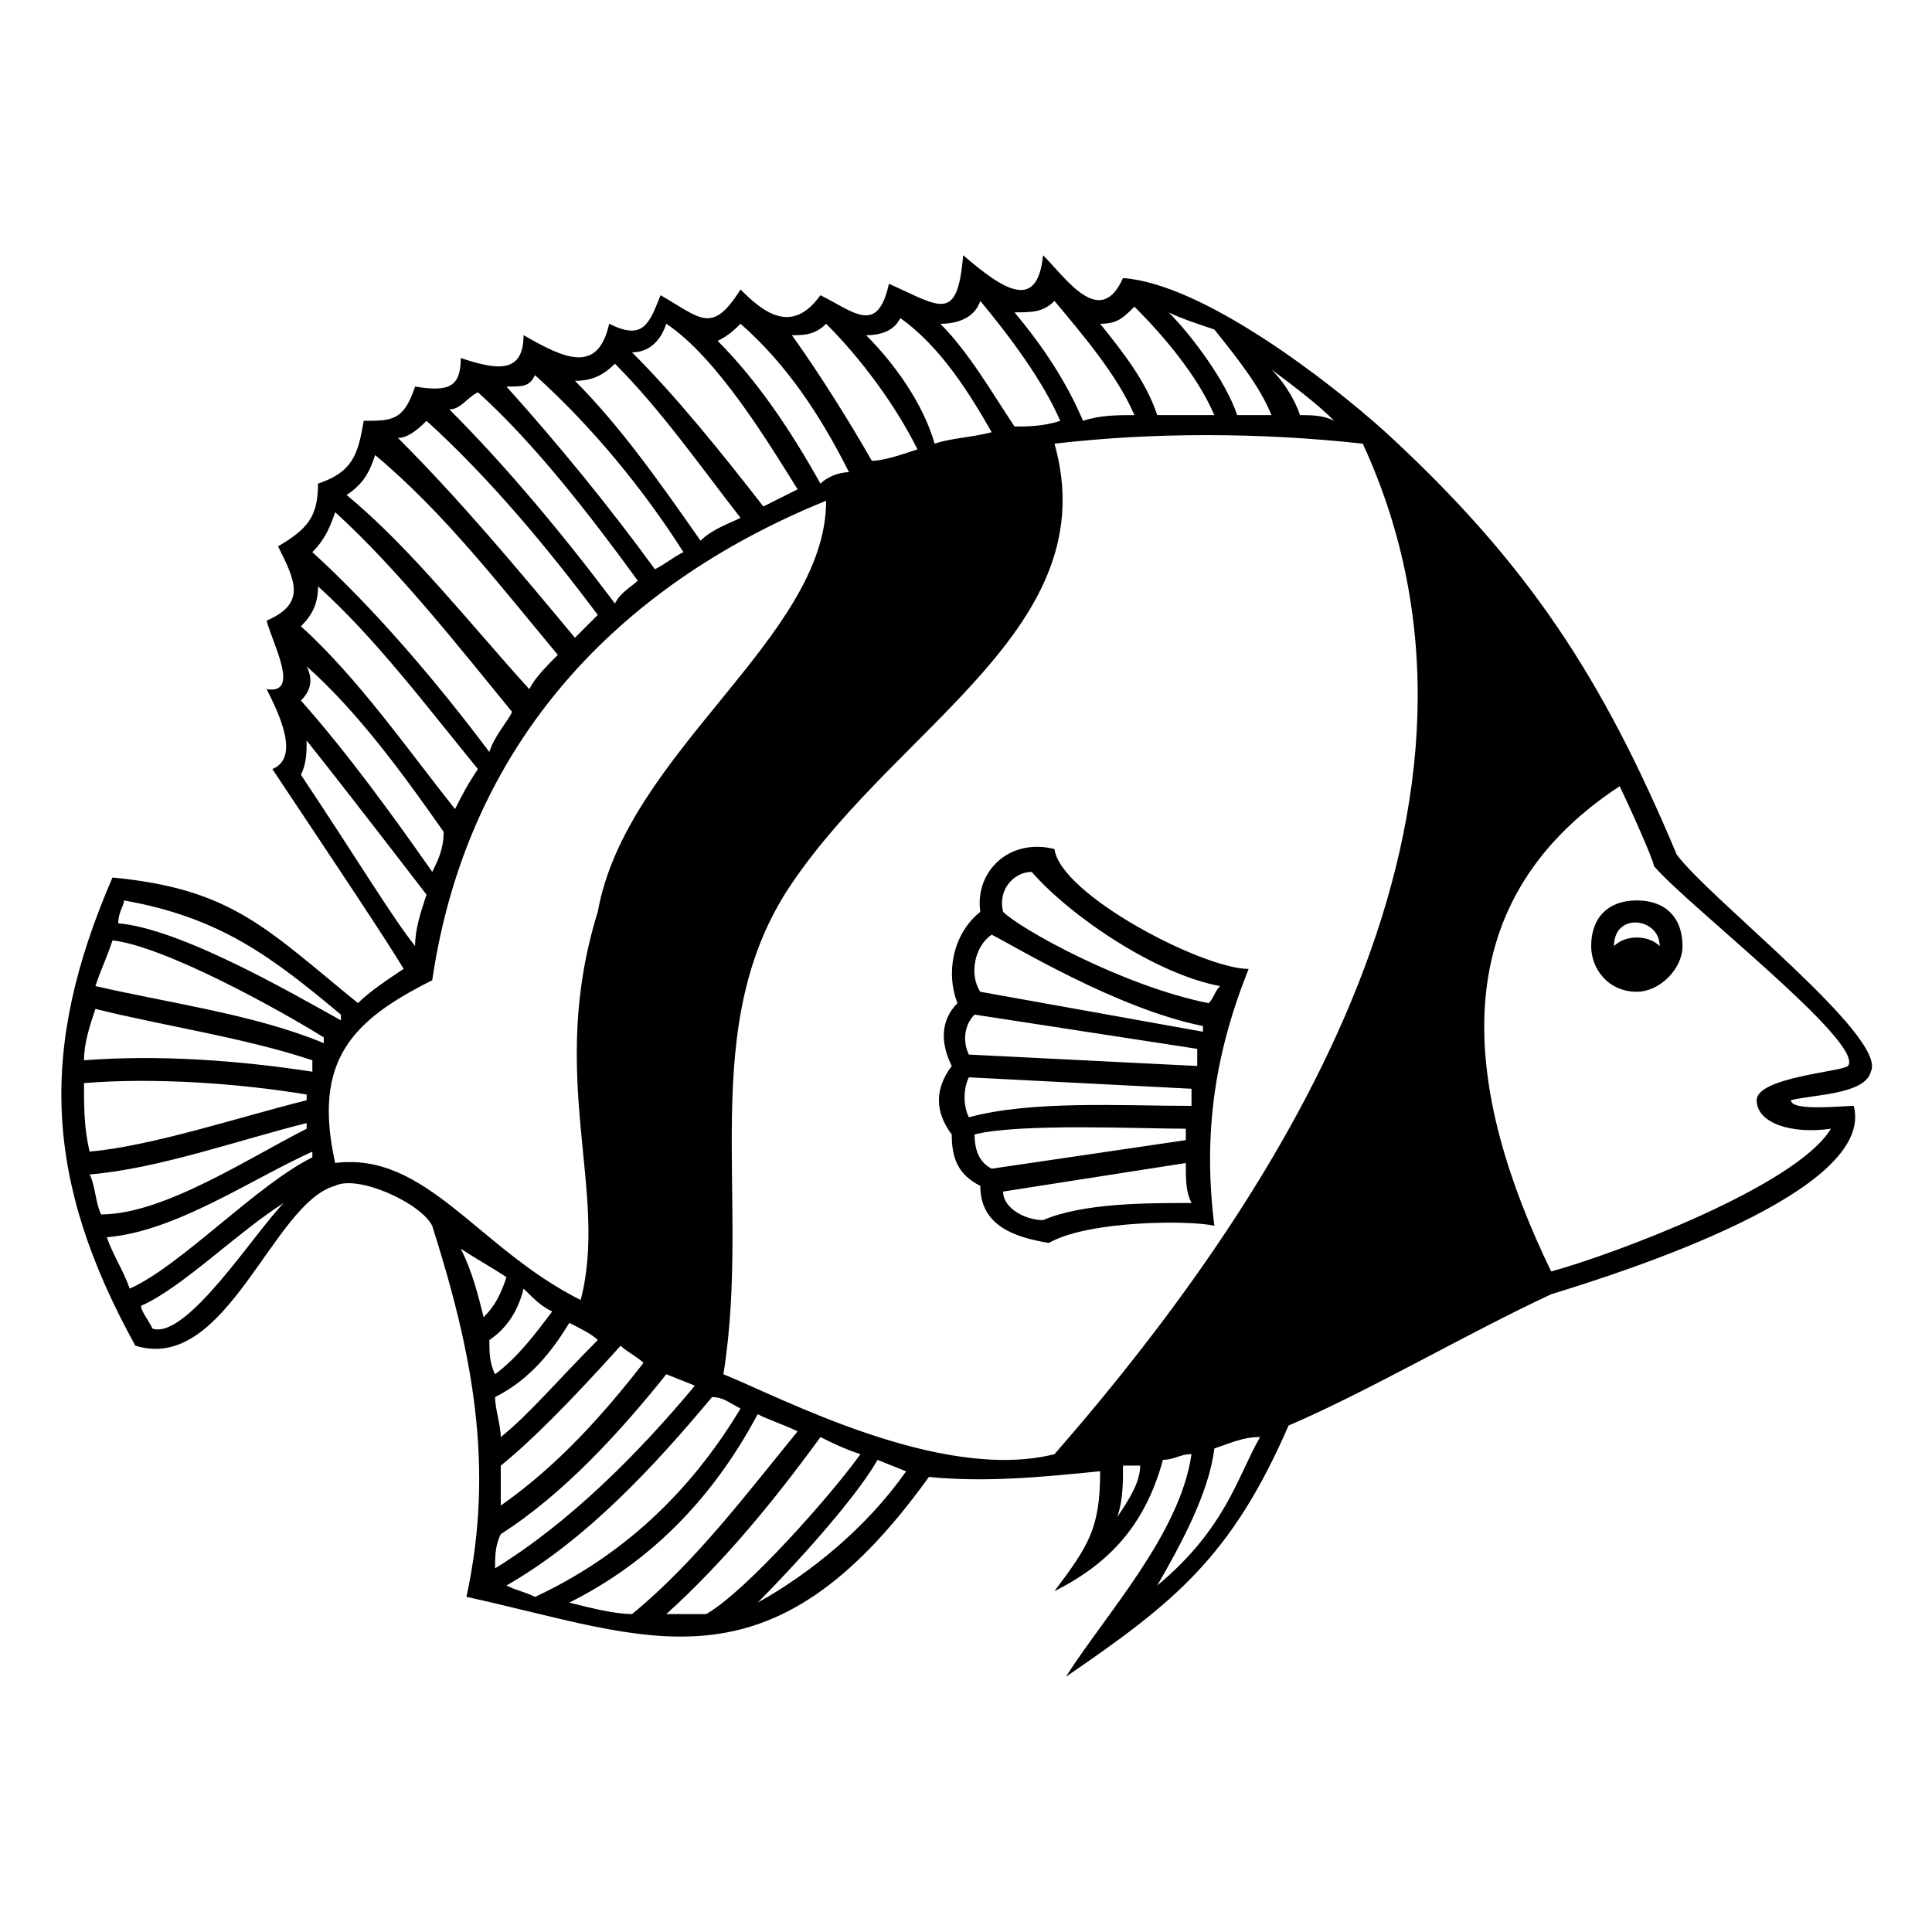
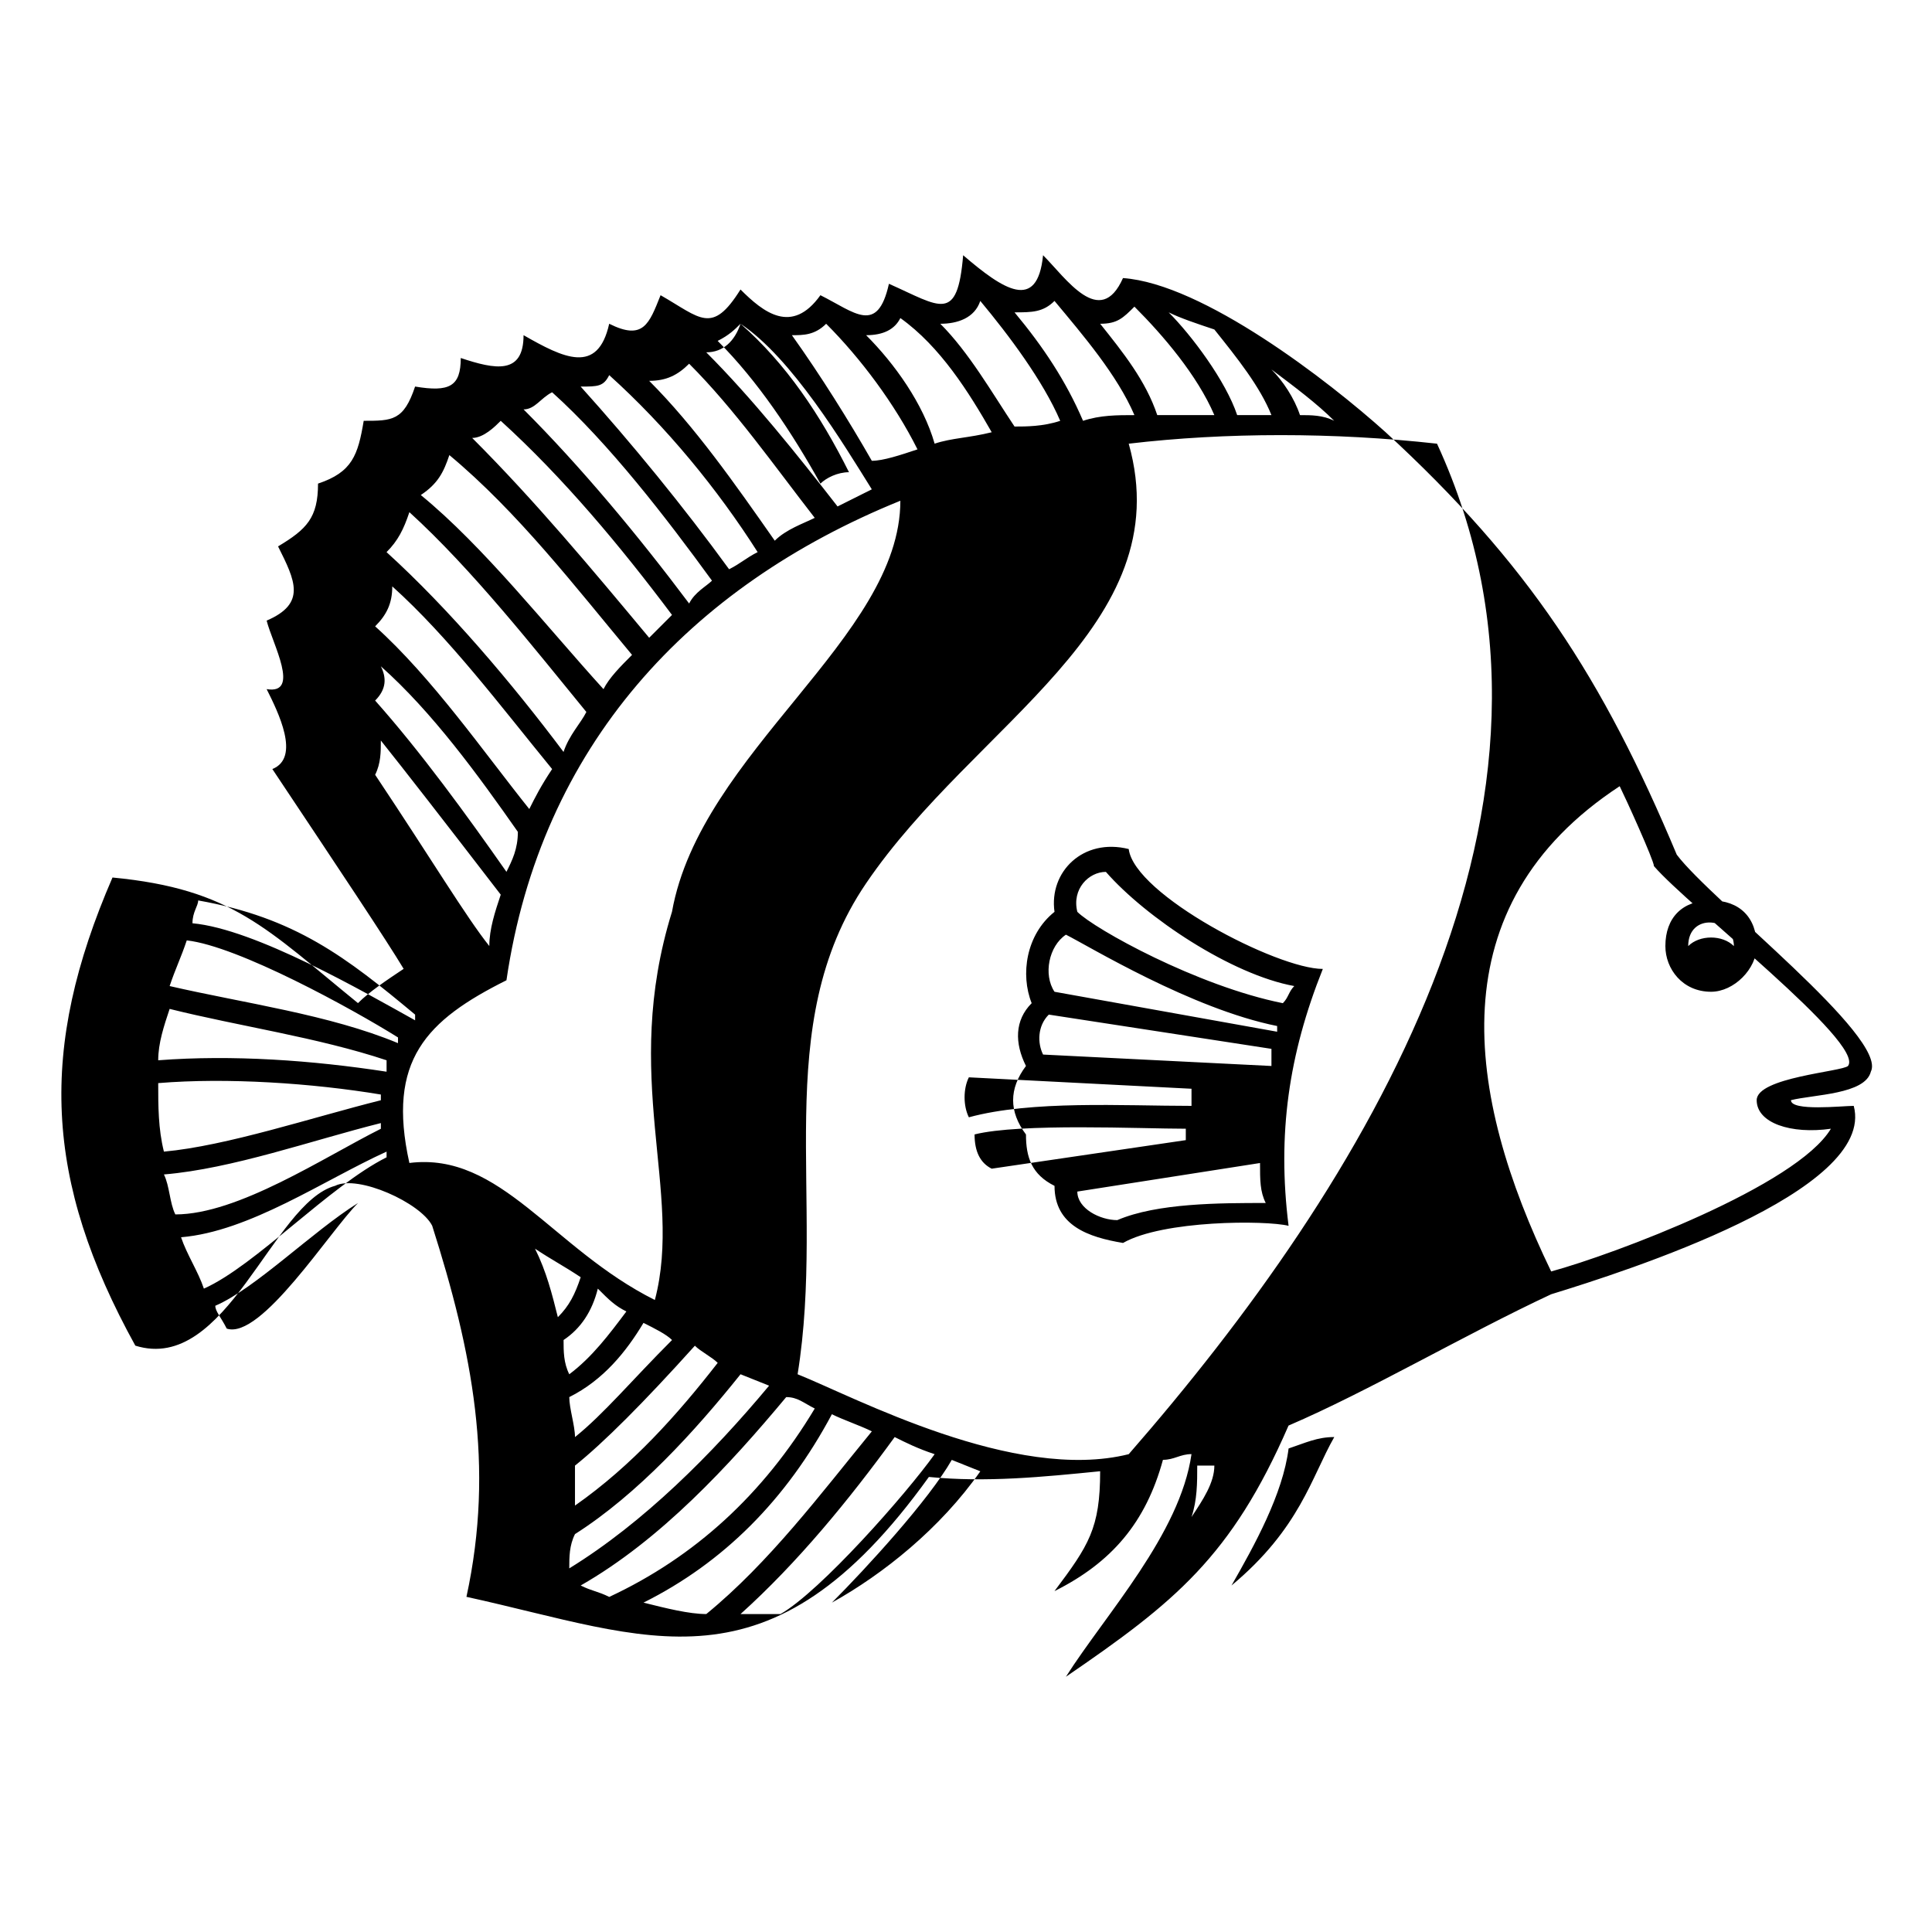
<svg xmlns="http://www.w3.org/2000/svg" fill="#000000" width="800px" height="800px" version="1.1" viewBox="144 144 512 512">
-   <path d="m458.25 443.12v3.027l-51.441 7.566c-3.027-1.512-4.539-4.539-4.539-9.078 12.105-3.027 43.875-1.512 55.98-1.512zm-57.492-3.027c-1.512-3.027-1.512-7.566 0-10.59l59.004 3.027v4.539c-18.156 0-42.363-1.512-59.004 3.027zm-118.01-207.27c0 10.59-7.566 9.078-16.641 6.051 0 7.566-3.027 9.078-12.105 7.566-3.027 9.078-6.051 9.078-13.617 9.078-1.512 9.078-3.027 13.617-12.105 16.641 0 9.078-3.027 12.105-10.59 16.641 4.539 9.078 7.566 15.129-3.027 19.668 1.512 6.051 9.078 19.668 0 18.156 3.027 6.051 9.078 18.156 1.512 21.18 18.156 27.234 30.258 45.387 34.797 52.953-4.539 3.027-9.078 6.051-12.105 9.078-24.207-19.668-33.285-30.258-65.055-33.285-19.668 45.387-18.156 80.188 6.051 124.06 24.207 7.566 36.312-37.824 52.953-42.363 6.051-3.027 22.695 4.539 25.719 10.59 10.59 33.285 16.641 63.543 9.078 98.34 48.414 10.59 80.188 27.234 122.55-31.773 15.129 1.512 30.258 0 45.387-1.512 0 15.129-3.027 19.668-12.105 31.773 15.129-7.566 24.207-18.156 28.746-34.797 3.027 0 4.539-1.512 7.566-1.512-3.027 21.18-22.695 42.363-33.285 59.004 28.746-19.668 43.875-31.773 59.004-66.57 21.18-9.078 46.902-24.207 69.594-34.797 19.668-6.051 86.238-27.234 80.188-49.926-3.027 0-16.641 1.512-16.641-1.512 6.051-1.512 19.668-1.512 21.18-7.566 4.539-9.078-42.363-45.387-51.441-57.492-19.668-46.902-39.336-77.16-77.16-111.96-15.129-13.617-48.414-39.336-69.594-40.848-6.051 13.617-15.129 0-21.18-6.051-1.512 15.129-10.59 9.078-21.18 0-1.512 18.156-6.051 13.617-19.668 7.566-3.027 13.617-9.078 7.566-18.156 3.027-7.566 10.59-15.129 4.539-21.18-1.512-7.566 12.105-10.59 7.566-21.18 1.512-3.027 7.566-4.539 12.105-13.617 7.566-3.027 13.617-12.105 9.078-22.695 3.027zm351 193.66c-1.512 1.512-24.207 3.027-24.207 9.078s9.078 9.078 19.668 7.566c-9.078 15.129-57.492 33.285-74.133 37.824-22.695-46.902-30.258-96.828 18.156-128.6 1.512 3.027 9.078 19.668 9.078 21.18 9.078 10.59 55.98 46.902 51.441 52.953zm-136.16-170.96c-3.027-1.512-6.051-1.512-9.078-1.512-1.512-4.539-4.539-9.078-7.566-12.105 6.051 4.539 12.105 9.078 16.641 13.617zm-31.773-24.207c6.051 7.566 12.105 15.129 15.129 22.695h-9.078c-3.027-9.078-12.105-21.18-18.156-27.234 3.027 1.512 7.566 3.027 12.105 4.539zm-21.18-6.051c7.566 7.566 16.641 18.156 21.18 28.746h-15.129c-3.027-9.078-9.078-16.641-15.129-24.207 4.539 0 6.051-1.512 9.078-4.539zm-21.18-1.512c7.566 9.078 16.641 19.668 21.18 30.258-4.539 0-9.078 0-13.617 1.512-4.539-10.59-10.59-19.668-18.156-28.746 4.539 0 7.566 0 10.59-3.027zm-19.668 0c7.566 9.078 16.641 21.18 21.18 31.773-4.539 1.512-9.078 1.512-12.105 1.512-6.051-9.078-12.105-19.668-19.668-27.234 4.539 0 9.078-1.512 10.59-6.051zm-21.18 4.539c10.59 7.566 18.156 19.668 24.207 30.258-6.051 1.512-10.59 1.512-15.129 3.027-3.027-10.59-10.59-21.18-18.156-28.746 4.539 0 7.566-1.512 9.078-4.539zm-19.668 1.512c9.078 9.078 18.156 21.18 24.207 33.285-4.539 1.512-9.078 3.027-12.105 3.027-6.051-10.59-13.617-22.695-21.18-33.285 3.027 0 6.051 0 9.078-3.027zm-22.695 0c12.105 10.59 21.18 24.207 28.746 39.336-3.027 0-6.051 1.512-7.566 3.027-7.566-13.617-16.641-27.234-27.234-37.824 3.027-1.512 4.539-3.027 6.051-4.539zm-19.668 0c13.617 9.078 27.234 31.773 34.797 43.875-3.027 1.512-6.051 3.027-9.078 4.539-10.59-13.617-22.695-28.746-34.797-40.848 4.539 0 7.566-3.027 9.078-7.566zm-96.828 119.52c1.512-3.027 1.512-6.051 1.512-9.078 6.051 7.566 16.641 21.18 31.773 40.848-1.512 4.539-3.027 9.078-3.027 13.617-6.051-7.566-15.129-22.695-30.258-45.387zm34.797 25.719c-10.59-15.129-22.695-31.773-34.797-45.387 3.027-3.027 3.027-6.051 1.512-9.078 13.617 12.105 25.719 28.746 36.312 43.875 0 4.539-1.512 7.566-3.027 10.59zm6.051-16.641c-12.105-15.129-25.719-34.797-40.848-48.414 3.027-3.027 4.539-6.051 4.539-10.59 15.129 13.617 28.746 31.773 42.363 48.414-3.027 4.539-4.539 7.566-6.051 10.59zm15.129-25.719c-1.512 3.027-4.539 6.051-6.051 10.59-13.617-18.156-30.258-37.824-46.902-52.953 3.027-3.027 4.539-6.051 6.051-10.59 16.641 15.129 33.285 36.312 46.902 52.953zm4.539-6.051c-15.129-16.641-31.773-37.824-48.414-51.441 4.539-3.027 6.051-6.051 7.566-10.59 18.156 15.129 33.285 34.797 48.414 52.953-3.027 3.027-6.051 6.051-7.566 9.078zm12.105-13.617c-15.129-18.156-30.258-36.312-46.902-52.953 3.027 0 6.051-3.027 7.566-4.539 16.641 15.129 31.773 33.285 45.387 51.441l-6.051 6.051zm10.59-9.078c-13.617-18.156-28.746-36.312-43.875-51.441 3.027 0 4.539-3.027 7.566-4.539 15.129 13.617 30.258 33.285 42.363 49.926-1.512 1.512-4.539 3.027-6.051 6.051zm10.59-9.078c-12.105-16.641-25.719-33.285-39.336-48.414 4.539 0 6.051 0 7.566-3.027 15.129 13.617 28.746 30.258 39.336 46.902-3.027 1.512-4.539 3.027-7.566 4.539zm12.105-7.566c-10.59-15.129-21.18-30.258-33.285-42.363 4.539 0 7.566-1.512 10.59-4.539 12.105 12.105 22.695 27.234 33.285 40.848-3.027 1.512-7.566 3.027-10.59 6.051zm-71.109 116.5c9.078-62.031 48.414-104.39 104.39-127.09 0 36.312-52.953 66.57-60.52 108.93-13.617 43.875 3.027 74.133-4.539 102.88-27.234-13.617-40.848-39.336-65.055-36.312-6.051-27.234 4.539-37.824 25.719-48.414zm164.91-142.21c25.719-3.027 54.465-3.027 81.699 0 43.875 95.316-19.668 196.68-81.699 267.79-30.258 7.566-72.621-15.129-87.75-21.18 7.566-46.902-7.566-92.289 18.156-130.11 28.746-42.363 83.211-68.082 69.594-116.5zm-239.04 234.51c-1.512-3.027-3.027-4.539-3.027-6.051 10.59-4.539 25.719-19.668 37.824-27.234-7.566 7.566-25.719 36.312-34.797 33.285zm-6.051-10.59c-1.512-4.539-4.539-9.078-6.051-13.617 18.156-1.512 37.824-15.129 54.465-22.695v1.512c-15.129 7.566-34.797 28.746-48.414 34.797zm-7.566-19.668c-1.512-3.027-1.512-7.566-3.027-10.59 18.156-1.512 39.336-9.078 57.492-13.617v1.512c-15.129 7.566-37.824 22.695-54.465 22.695zm-3.027-16.641c-1.512-6.051-1.512-12.105-1.512-18.156 18.156-1.512 40.848 0 59.004 3.027v1.512c-18.156 4.539-40.848 12.105-57.492 13.617zm-1.512-24.207c0-4.539 1.512-9.078 3.027-13.617 18.156 4.539 39.336 7.566 57.492 13.617v3.027c-19.668-3.027-40.848-4.539-60.52-3.027zm3.027-19.668c1.512-4.539 3.027-7.566 4.539-12.105 13.617 1.512 43.875 18.156 55.98 25.719v1.512c-18.156-7.566-40.848-10.59-60.52-15.129zm6.051-16.641c0-3.027 1.512-4.539 1.512-6.051 25.719 4.539 39.336 15.129 57.492 30.258v1.512c-13.617-7.566-42.363-24.207-59.004-25.719zm302.59 136.16c-6.051 10.59-9.078 24.207-27.234 39.336 6.051-10.59 13.617-24.207 15.129-36.312 4.539-1.512 7.566-3.027 12.105-3.027zm-93.801 9.078c-10.59 15.129-25.719 27.234-39.336 34.797 9.078-9.078 25.719-27.234 31.773-37.824l7.566 3.027zm-52.953 37.824h-10.59c15.129-13.617 28.746-30.258 40.848-46.902 3.027 1.512 6.051 3.027 10.59 4.539-7.566 10.59-30.258 36.312-40.848 42.363zm-19.668 0c-4.539 0-10.59-1.512-16.641-3.027 21.18-10.59 37.824-27.234 49.926-49.926 3.027 1.512 7.566 3.027 10.59 4.539-13.617 16.641-27.234 34.797-43.875 48.414zm-25.719-4.539c-3.027-1.512-4.539-1.512-7.566-3.027 21.18-12.105 39.336-31.773 54.465-49.926 3.027 0 4.539 1.512 7.566 3.027-13.617 22.695-31.773 39.336-54.465 49.926zm-10.59-7.566c0-3.027 0-6.051 1.512-9.078 16.641-10.59 31.773-27.234 43.875-42.363l7.566 3.027c-15.129 18.156-33.285 36.312-52.953 48.414zm1.512-16.641v-10.59c7.566-6.051 18.156-16.641 31.773-31.773 1.512 1.512 4.539 3.027 6.051 4.539-10.59 13.617-22.695 27.234-37.824 37.824zm0-18.156c0-3.027-1.512-7.566-1.512-10.59 9.078-4.539 15.129-12.105 19.668-19.668 3.027 1.512 6.051 3.027 7.566 4.539-10.59 10.59-18.156 19.668-25.719 25.719zm-1.512-16.641c-1.512-3.027-1.512-6.051-1.512-9.078 4.539-3.027 7.566-7.566 9.078-13.617 3.027 3.027 4.539 4.539 7.566 6.051-4.539 6.051-9.078 12.105-15.129 16.641zm-3.027-15.129c-1.512-6.051-3.027-12.105-6.051-18.156 4.539 3.027 7.566 4.539 12.105 7.566-1.512 4.539-3.027 7.566-6.051 10.59zm305.61-110.45c-7.566 0-12.105 4.539-12.105 12.105 0 6.051 4.539 12.105 12.105 12.105 6.051 0 12.105-6.051 12.105-12.105 0-7.566-4.539-12.105-12.105-12.105zm6.051 12.105c-3.027-3.027-9.078-3.027-12.105 0 0-9.078 12.105-7.566 12.105 0zm-137.68 137.68c0 4.539-3.027 9.078-6.051 13.617 1.512-4.539 1.512-9.078 1.512-13.617h4.539zm19.668-63.543c-3.027-24.207 0-45.387 9.078-68.082-12.105 0-49.926-19.668-51.441-31.773-12.105-3.027-21.18 6.051-19.668 16.641-7.566 6.051-9.078 16.641-6.051 24.207-4.539 4.539-4.539 10.59-1.512 16.641-4.539 6.051-4.539 12.105 0 18.156 0 6.051 1.512 10.59 7.566 13.617 0 10.59 9.078 13.617 18.156 15.129 10.59-6.051 37.824-6.051 43.875-4.539zm-48.414-93.801c10.59 12.105 33.285 27.234 49.926 30.258-1.512 1.512-1.512 3.027-3.027 4.539-22.695-4.539-49.926-19.668-54.465-24.207-1.512-6.051 3.027-10.59 7.566-10.59zm45.387 40.848v1.512l-59.004-10.59c-3.027-4.539-1.512-12.105 3.027-15.129 6.051 3.027 33.285 19.668 55.98 24.207zm-1.512 6.051v4.539l-60.52-3.027c-1.512-3.027-1.512-7.566 1.512-10.59l59.004 9.078zm-3.027 30.258c0 4.539 0 7.566 1.512 10.59-12.105 0-28.746 0-39.336 4.539-4.539 0-10.59-3.027-10.59-7.566l48.414-7.566z" />
+   <path d="m458.25 443.12v3.027l-51.441 7.566c-3.027-1.512-4.539-4.539-4.539-9.078 12.105-3.027 43.875-1.512 55.98-1.512zm-57.492-3.027c-1.512-3.027-1.512-7.566 0-10.59l59.004 3.027v4.539c-18.156 0-42.363-1.512-59.004 3.027zm-118.01-207.27c0 10.59-7.566 9.078-16.641 6.051 0 7.566-3.027 9.078-12.105 7.566-3.027 9.078-6.051 9.078-13.617 9.078-1.512 9.078-3.027 13.617-12.105 16.641 0 9.078-3.027 12.105-10.59 16.641 4.539 9.078 7.566 15.129-3.027 19.668 1.512 6.051 9.078 19.668 0 18.156 3.027 6.051 9.078 18.156 1.512 21.18 18.156 27.234 30.258 45.387 34.797 52.953-4.539 3.027-9.078 6.051-12.105 9.078-24.207-19.668-33.285-30.258-65.055-33.285-19.668 45.387-18.156 80.188 6.051 124.06 24.207 7.566 36.312-37.824 52.953-42.363 6.051-3.027 22.695 4.539 25.719 10.59 10.59 33.285 16.641 63.543 9.078 98.34 48.414 10.59 80.188 27.234 122.55-31.773 15.129 1.512 30.258 0 45.387-1.512 0 15.129-3.027 19.668-12.105 31.773 15.129-7.566 24.207-18.156 28.746-34.797 3.027 0 4.539-1.512 7.566-1.512-3.027 21.18-22.695 42.363-33.285 59.004 28.746-19.668 43.875-31.773 59.004-66.57 21.18-9.078 46.902-24.207 69.594-34.797 19.668-6.051 86.238-27.234 80.188-49.926-3.027 0-16.641 1.512-16.641-1.512 6.051-1.512 19.668-1.512 21.18-7.566 4.539-9.078-42.363-45.387-51.441-57.492-19.668-46.902-39.336-77.16-77.16-111.96-15.129-13.617-48.414-39.336-69.594-40.848-6.051 13.617-15.129 0-21.18-6.051-1.512 15.129-10.59 9.078-21.18 0-1.512 18.156-6.051 13.617-19.668 7.566-3.027 13.617-9.078 7.566-18.156 3.027-7.566 10.59-15.129 4.539-21.18-1.512-7.566 12.105-10.59 7.566-21.18 1.512-3.027 7.566-4.539 12.105-13.617 7.566-3.027 13.617-12.105 9.078-22.695 3.027zm351 193.66c-1.512 1.512-24.207 3.027-24.207 9.078s9.078 9.078 19.668 7.566c-9.078 15.129-57.492 33.285-74.133 37.824-22.695-46.902-30.258-96.828 18.156-128.6 1.512 3.027 9.078 19.668 9.078 21.18 9.078 10.59 55.98 46.902 51.441 52.953zm-136.16-170.96c-3.027-1.512-6.051-1.512-9.078-1.512-1.512-4.539-4.539-9.078-7.566-12.105 6.051 4.539 12.105 9.078 16.641 13.617zm-31.773-24.207c6.051 7.566 12.105 15.129 15.129 22.695h-9.078c-3.027-9.078-12.105-21.18-18.156-27.234 3.027 1.512 7.566 3.027 12.105 4.539zm-21.18-6.051c7.566 7.566 16.641 18.156 21.18 28.746h-15.129c-3.027-9.078-9.078-16.641-15.129-24.207 4.539 0 6.051-1.512 9.078-4.539zm-21.18-1.512c7.566 9.078 16.641 19.668 21.18 30.258-4.539 0-9.078 0-13.617 1.512-4.539-10.59-10.59-19.668-18.156-28.746 4.539 0 7.566 0 10.59-3.027zm-19.668 0c7.566 9.078 16.641 21.18 21.18 31.773-4.539 1.512-9.078 1.512-12.105 1.512-6.051-9.078-12.105-19.668-19.668-27.234 4.539 0 9.078-1.512 10.59-6.051zm-21.18 4.539c10.59 7.566 18.156 19.668 24.207 30.258-6.051 1.512-10.59 1.512-15.129 3.027-3.027-10.59-10.59-21.18-18.156-28.746 4.539 0 7.566-1.512 9.078-4.539zm-19.668 1.512c9.078 9.078 18.156 21.18 24.207 33.285-4.539 1.512-9.078 3.027-12.105 3.027-6.051-10.59-13.617-22.695-21.18-33.285 3.027 0 6.051 0 9.078-3.027zm-22.695 0c12.105 10.59 21.18 24.207 28.746 39.336-3.027 0-6.051 1.512-7.566 3.027-7.566-13.617-16.641-27.234-27.234-37.824 3.027-1.512 4.539-3.027 6.051-4.539zc13.617 9.078 27.234 31.773 34.797 43.875-3.027 1.512-6.051 3.027-9.078 4.539-10.59-13.617-22.695-28.746-34.797-40.848 4.539 0 7.566-3.027 9.078-7.566zm-96.828 119.52c1.512-3.027 1.512-6.051 1.512-9.078 6.051 7.566 16.641 21.18 31.773 40.848-1.512 4.539-3.027 9.078-3.027 13.617-6.051-7.566-15.129-22.695-30.258-45.387zm34.797 25.719c-10.59-15.129-22.695-31.773-34.797-45.387 3.027-3.027 3.027-6.051 1.512-9.078 13.617 12.105 25.719 28.746 36.312 43.875 0 4.539-1.512 7.566-3.027 10.59zm6.051-16.641c-12.105-15.129-25.719-34.797-40.848-48.414 3.027-3.027 4.539-6.051 4.539-10.59 15.129 13.617 28.746 31.773 42.363 48.414-3.027 4.539-4.539 7.566-6.051 10.59zm15.129-25.719c-1.512 3.027-4.539 6.051-6.051 10.59-13.617-18.156-30.258-37.824-46.902-52.953 3.027-3.027 4.539-6.051 6.051-10.59 16.641 15.129 33.285 36.312 46.902 52.953zm4.539-6.051c-15.129-16.641-31.773-37.824-48.414-51.441 4.539-3.027 6.051-6.051 7.566-10.59 18.156 15.129 33.285 34.797 48.414 52.953-3.027 3.027-6.051 6.051-7.566 9.078zm12.105-13.617c-15.129-18.156-30.258-36.312-46.902-52.953 3.027 0 6.051-3.027 7.566-4.539 16.641 15.129 31.773 33.285 45.387 51.441l-6.051 6.051zm10.59-9.078c-13.617-18.156-28.746-36.312-43.875-51.441 3.027 0 4.539-3.027 7.566-4.539 15.129 13.617 30.258 33.285 42.363 49.926-1.512 1.512-4.539 3.027-6.051 6.051zm10.59-9.078c-12.105-16.641-25.719-33.285-39.336-48.414 4.539 0 6.051 0 7.566-3.027 15.129 13.617 28.746 30.258 39.336 46.902-3.027 1.512-4.539 3.027-7.566 4.539zm12.105-7.566c-10.59-15.129-21.18-30.258-33.285-42.363 4.539 0 7.566-1.512 10.59-4.539 12.105 12.105 22.695 27.234 33.285 40.848-3.027 1.512-7.566 3.027-10.59 6.051zm-71.109 116.5c9.078-62.031 48.414-104.39 104.39-127.09 0 36.312-52.953 66.57-60.52 108.93-13.617 43.875 3.027 74.133-4.539 102.88-27.234-13.617-40.848-39.336-65.055-36.312-6.051-27.234 4.539-37.824 25.719-48.414zm164.91-142.21c25.719-3.027 54.465-3.027 81.699 0 43.875 95.316-19.668 196.68-81.699 267.79-30.258 7.566-72.621-15.129-87.75-21.18 7.566-46.902-7.566-92.289 18.156-130.11 28.746-42.363 83.211-68.082 69.594-116.5zm-239.04 234.51c-1.512-3.027-3.027-4.539-3.027-6.051 10.59-4.539 25.719-19.668 37.824-27.234-7.566 7.566-25.719 36.312-34.797 33.285zm-6.051-10.59c-1.512-4.539-4.539-9.078-6.051-13.617 18.156-1.512 37.824-15.129 54.465-22.695v1.512c-15.129 7.566-34.797 28.746-48.414 34.797zm-7.566-19.668c-1.512-3.027-1.512-7.566-3.027-10.59 18.156-1.512 39.336-9.078 57.492-13.617v1.512c-15.129 7.566-37.824 22.695-54.465 22.695zm-3.027-16.641c-1.512-6.051-1.512-12.105-1.512-18.156 18.156-1.512 40.848 0 59.004 3.027v1.512c-18.156 4.539-40.848 12.105-57.492 13.617zm-1.512-24.207c0-4.539 1.512-9.078 3.027-13.617 18.156 4.539 39.336 7.566 57.492 13.617v3.027c-19.668-3.027-40.848-4.539-60.52-3.027zm3.027-19.668c1.512-4.539 3.027-7.566 4.539-12.105 13.617 1.512 43.875 18.156 55.98 25.719v1.512c-18.156-7.566-40.848-10.59-60.52-15.129zm6.051-16.641c0-3.027 1.512-4.539 1.512-6.051 25.719 4.539 39.336 15.129 57.492 30.258v1.512c-13.617-7.566-42.363-24.207-59.004-25.719zm302.59 136.16c-6.051 10.59-9.078 24.207-27.234 39.336 6.051-10.59 13.617-24.207 15.129-36.312 4.539-1.512 7.566-3.027 12.105-3.027zm-93.801 9.078c-10.59 15.129-25.719 27.234-39.336 34.797 9.078-9.078 25.719-27.234 31.773-37.824l7.566 3.027zm-52.953 37.824h-10.59c15.129-13.617 28.746-30.258 40.848-46.902 3.027 1.512 6.051 3.027 10.59 4.539-7.566 10.59-30.258 36.312-40.848 42.363zm-19.668 0c-4.539 0-10.59-1.512-16.641-3.027 21.18-10.59 37.824-27.234 49.926-49.926 3.027 1.512 7.566 3.027 10.59 4.539-13.617 16.641-27.234 34.797-43.875 48.414zm-25.719-4.539c-3.027-1.512-4.539-1.512-7.566-3.027 21.18-12.105 39.336-31.773 54.465-49.926 3.027 0 4.539 1.512 7.566 3.027-13.617 22.695-31.773 39.336-54.465 49.926zm-10.59-7.566c0-3.027 0-6.051 1.512-9.078 16.641-10.59 31.773-27.234 43.875-42.363l7.566 3.027c-15.129 18.156-33.285 36.312-52.953 48.414zm1.512-16.641v-10.59c7.566-6.051 18.156-16.641 31.773-31.773 1.512 1.512 4.539 3.027 6.051 4.539-10.59 13.617-22.695 27.234-37.824 37.824zm0-18.156c0-3.027-1.512-7.566-1.512-10.59 9.078-4.539 15.129-12.105 19.668-19.668 3.027 1.512 6.051 3.027 7.566 4.539-10.59 10.59-18.156 19.668-25.719 25.719zm-1.512-16.641c-1.512-3.027-1.512-6.051-1.512-9.078 4.539-3.027 7.566-7.566 9.078-13.617 3.027 3.027 4.539 4.539 7.566 6.051-4.539 6.051-9.078 12.105-15.129 16.641zm-3.027-15.129c-1.512-6.051-3.027-12.105-6.051-18.156 4.539 3.027 7.566 4.539 12.105 7.566-1.512 4.539-3.027 7.566-6.051 10.59zm305.61-110.45c-7.566 0-12.105 4.539-12.105 12.105 0 6.051 4.539 12.105 12.105 12.105 6.051 0 12.105-6.051 12.105-12.105 0-7.566-4.539-12.105-12.105-12.105zm6.051 12.105c-3.027-3.027-9.078-3.027-12.105 0 0-9.078 12.105-7.566 12.105 0zm-137.68 137.68c0 4.539-3.027 9.078-6.051 13.617 1.512-4.539 1.512-9.078 1.512-13.617h4.539zm19.668-63.543c-3.027-24.207 0-45.387 9.078-68.082-12.105 0-49.926-19.668-51.441-31.773-12.105-3.027-21.18 6.051-19.668 16.641-7.566 6.051-9.078 16.641-6.051 24.207-4.539 4.539-4.539 10.59-1.512 16.641-4.539 6.051-4.539 12.105 0 18.156 0 6.051 1.512 10.59 7.566 13.617 0 10.59 9.078 13.617 18.156 15.129 10.59-6.051 37.824-6.051 43.875-4.539zm-48.414-93.801c10.59 12.105 33.285 27.234 49.926 30.258-1.512 1.512-1.512 3.027-3.027 4.539-22.695-4.539-49.926-19.668-54.465-24.207-1.512-6.051 3.027-10.59 7.566-10.59zm45.387 40.848v1.512l-59.004-10.59c-3.027-4.539-1.512-12.105 3.027-15.129 6.051 3.027 33.285 19.668 55.98 24.207zm-1.512 6.051v4.539l-60.52-3.027c-1.512-3.027-1.512-7.566 1.512-10.59l59.004 9.078zm-3.027 30.258c0 4.539 0 7.566 1.512 10.59-12.105 0-28.746 0-39.336 4.539-4.539 0-10.59-3.027-10.59-7.566l48.414-7.566z" />
</svg>